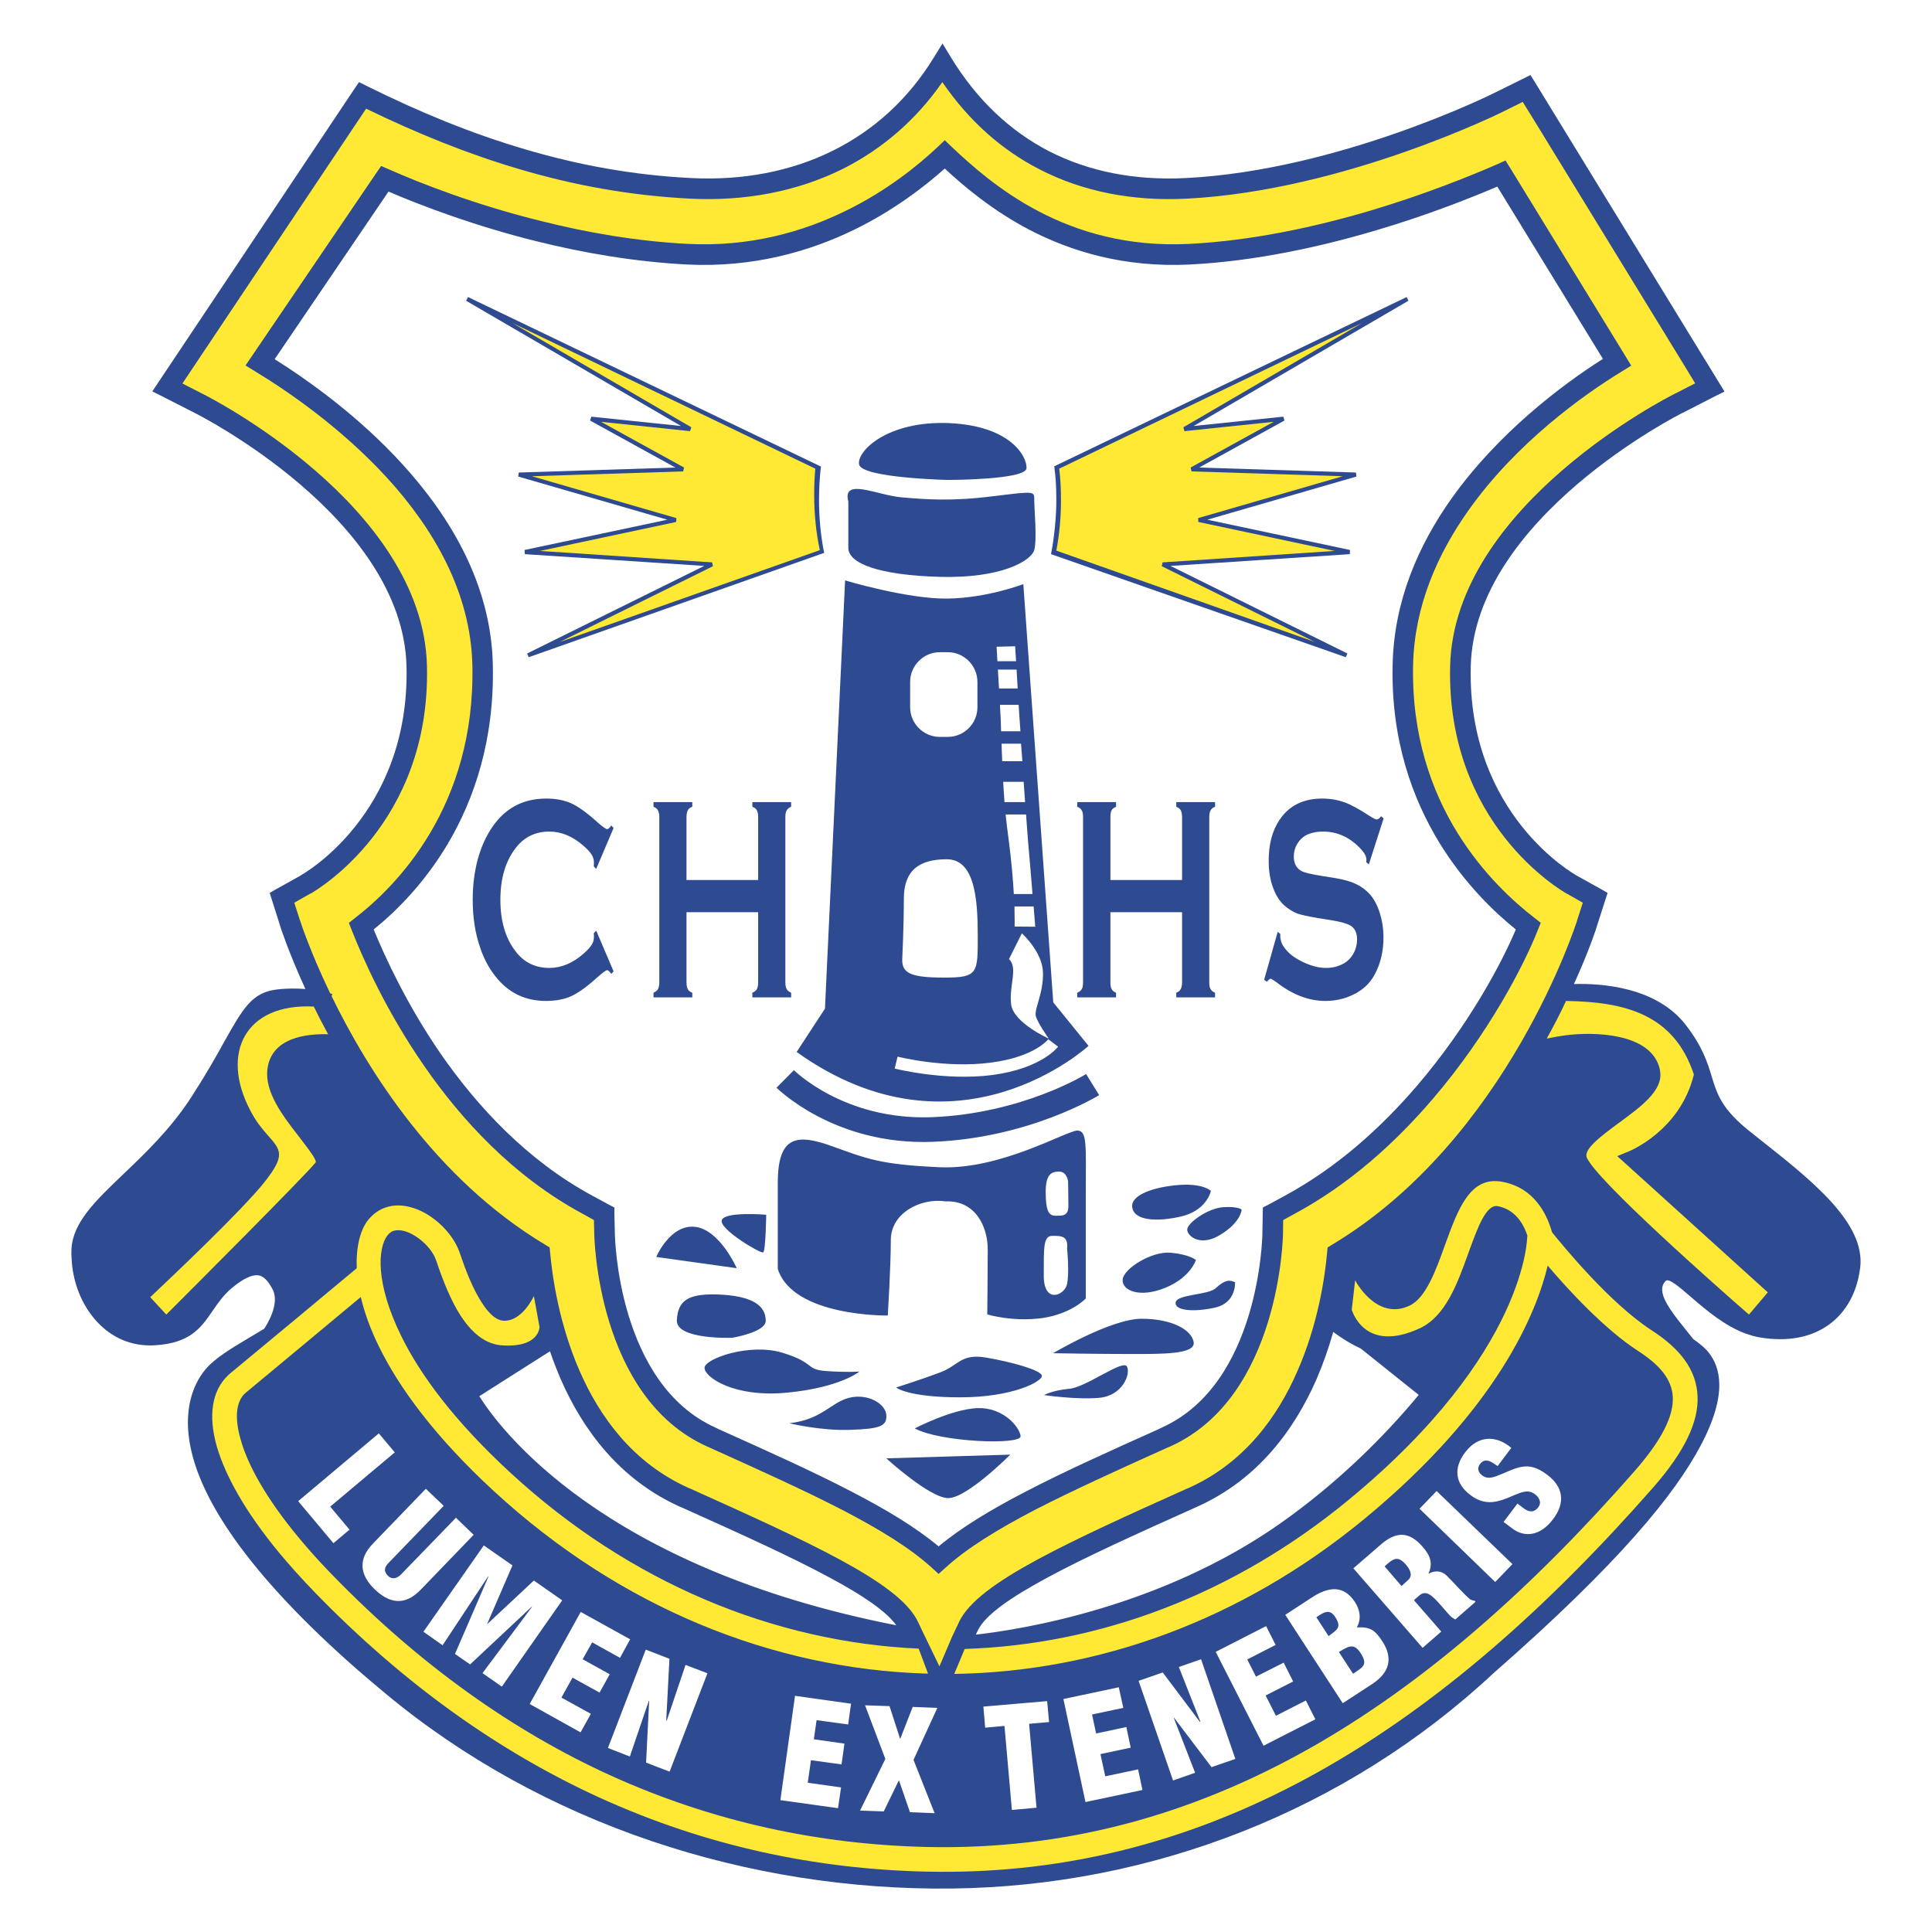
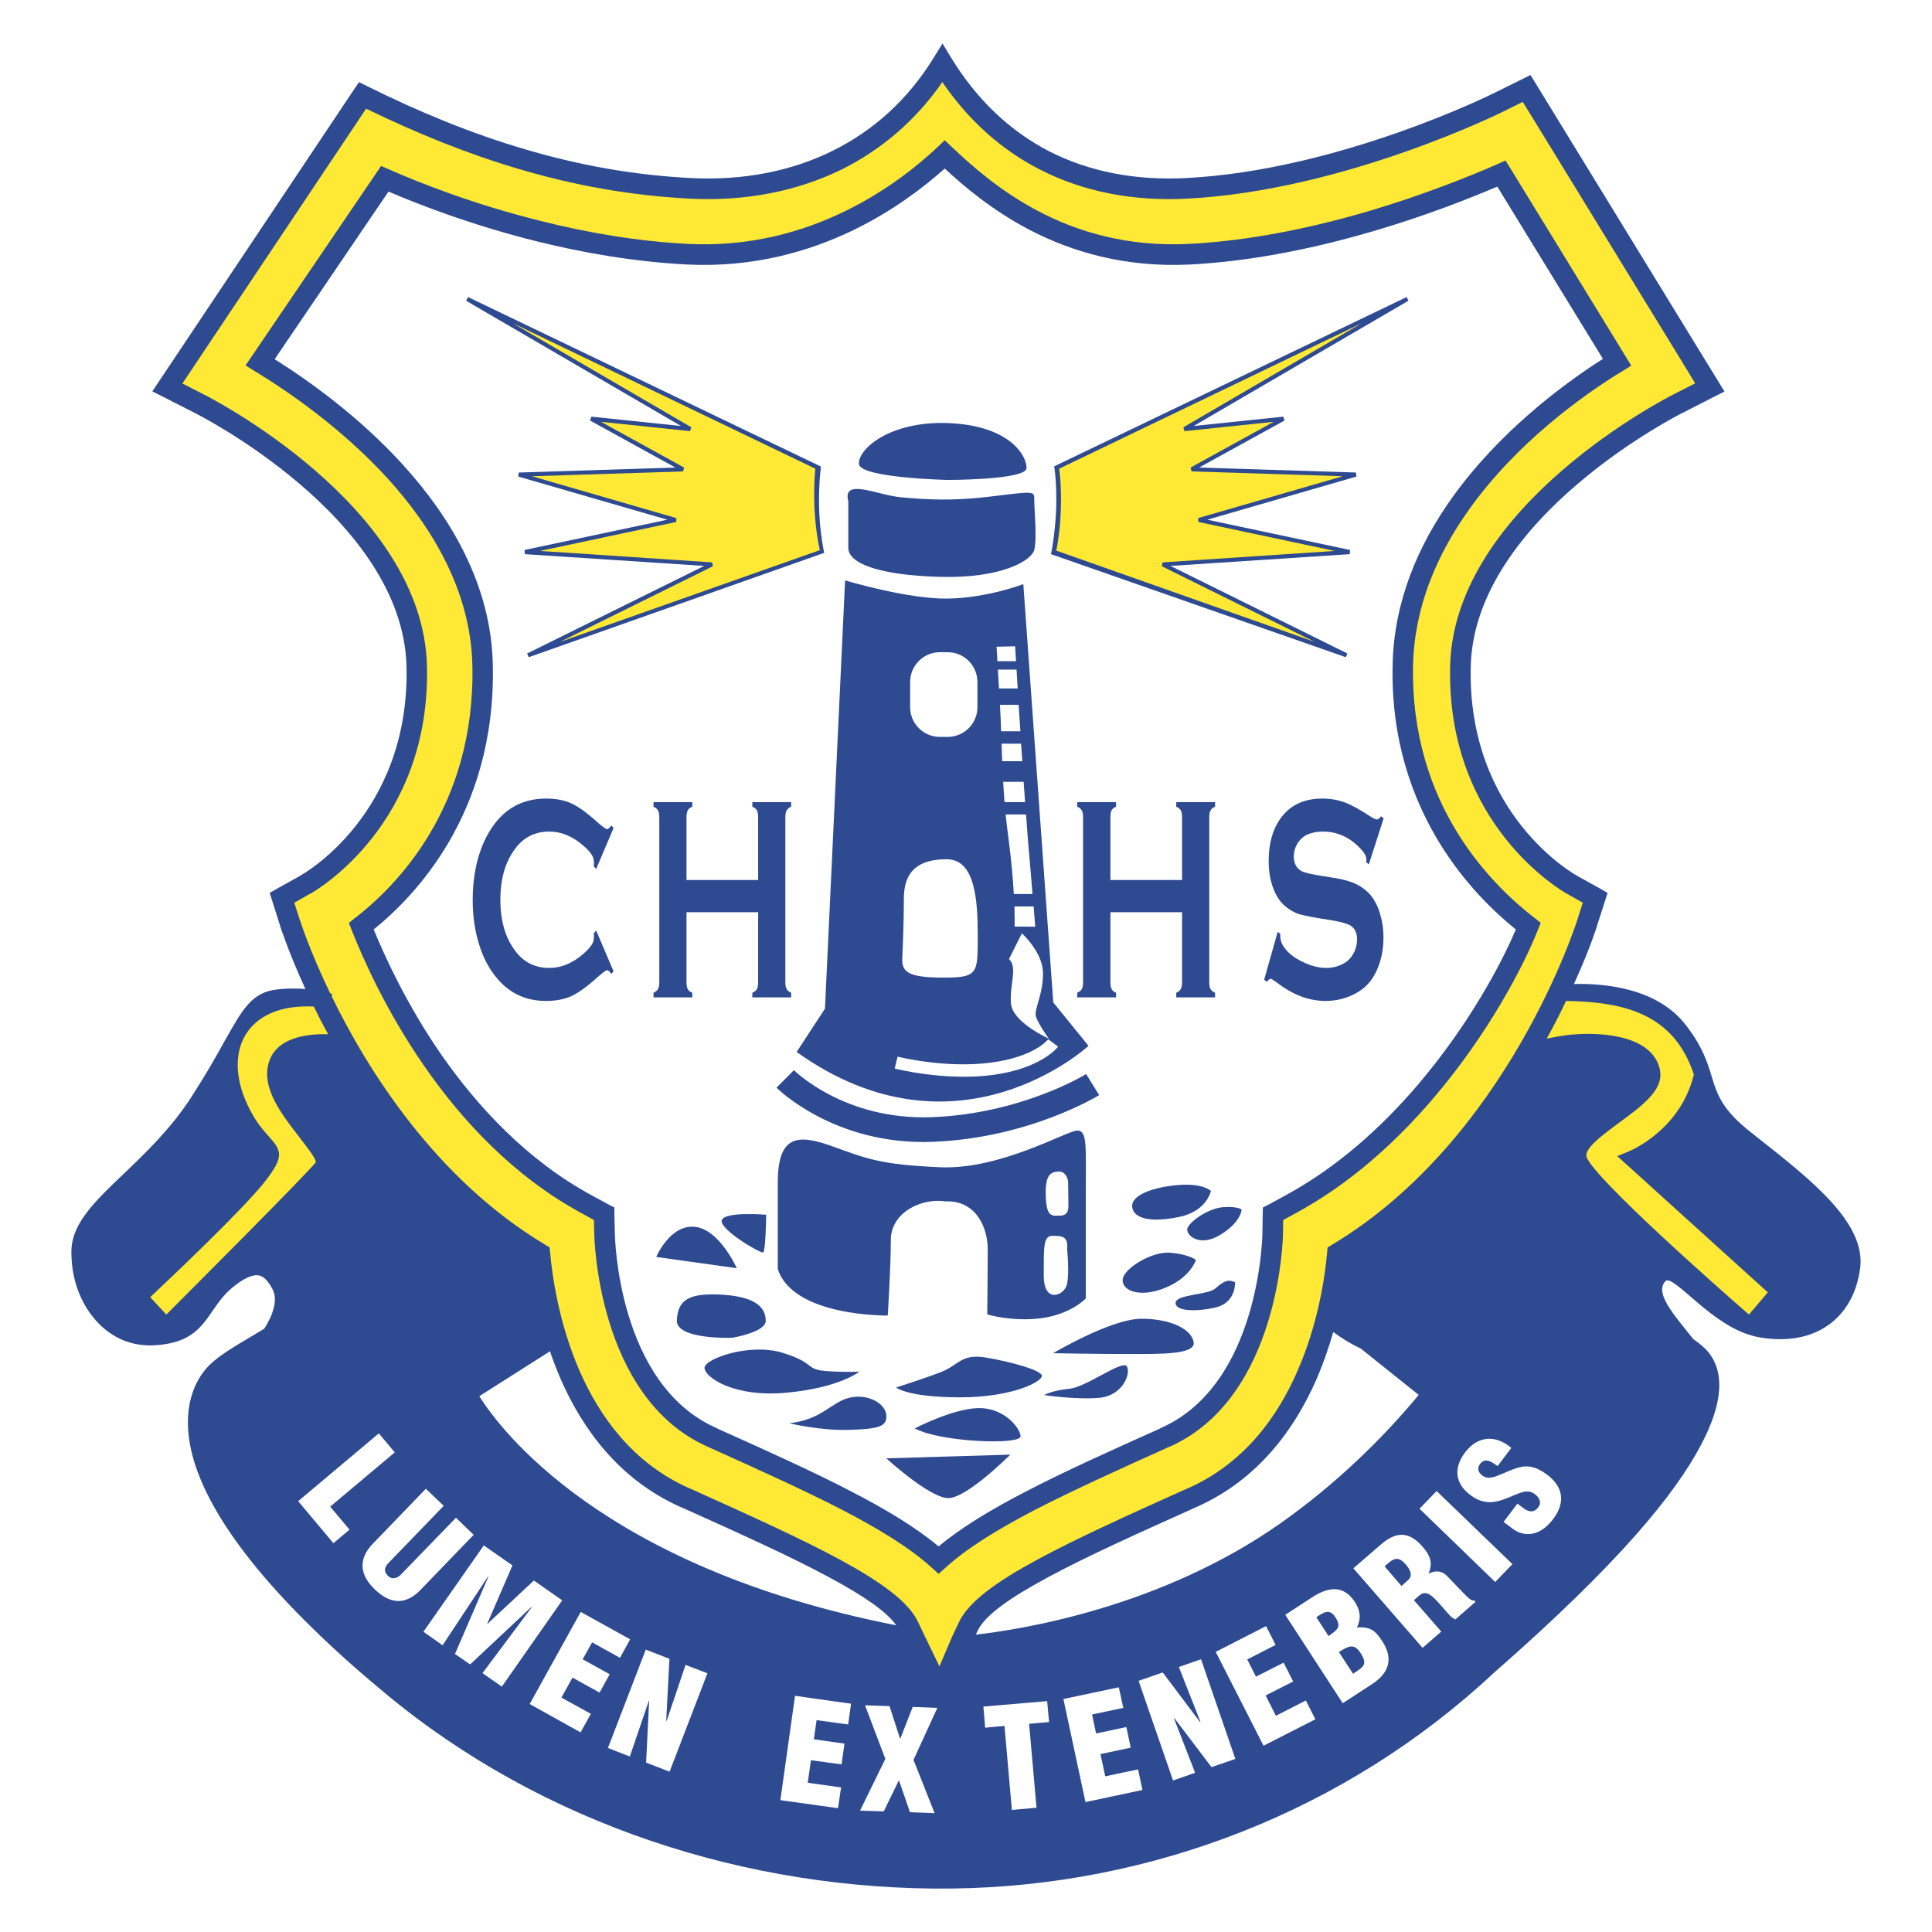
<svg xmlns="http://www.w3.org/2000/svg" xml:space="preserve" width="120mm" height="120mm" version="1.1" style="shape-rendering:geometricPrecision; text-rendering:geometricPrecision; image-rendering:optimizeQuality; fill-rule:evenodd; clip-rule:evenodd" viewBox="0 0 12000 12000">
  <defs>
    <style type="text/css">
   
    .fil0 {fill:#2E4A91}
    .fil2 {fill:#FFE935;fill-rule:nonzero}
    .fil1 {fill:#2E4A91;fill-rule:nonzero}
   
  </style>
  </defs>
  <g id="Layer_x0020_1">
    <g id="_1937307125616">
      <path class="fil0" d="M5873 7462c-151,-23 -340,70 -340,240 0,170 -19,469 -19,469 0,0 -587,9 -683,-289 0,0 0,-241 0,-536 0,-295 122,-304 336,-227 215,77 297,115 674,131 377,16 791,-231 852,-228 61,3 51,93 51,395 0,301 0,648 0,648 0,0 -89,96 -272,122 -183,25 -340,-23 -340,-23 0,0 3,-266 3,-404 0,-138 -74,-305 -262,-298zm-925 -928l176 -269 125 -2660c0,0 385,116 636,113 250,-4 471,-90 471,-90l186 2598 219 270c0,0 -814,752 -1813,38zm-17 113c1,0 311,313 858,292 560,-22 956,-267 957,-268l81 131c-2,1 -431,267 -1033,290 -614,24 -969,-335 -971,-336l108 -109zm338 -3532c0,0 0,192 0,288 0,97 192,170 571,180 378,10 565,-99 584,-167 18,-68 0,-250 0,-308 0,-58 8,-58 -254,-26 -261,33 -420,20 -571,7 -151,-13 -369,-125 -330,26zm619 -134c0,0 -535,-12 -552,-96 -16,-83 177,-273 559,-257 381,17 484,206 481,280 -3,73 -488,73 -488,73zm-51 1070l50 0c101,0 184,83 184,185l0 157c0,101 -83,184 -184,184l-50 0c-101,0 -184,-83 -184,-184l0 -157c0,-102 83,-185 184,-185zm-499 4468c0,0 -118,99 -449,131 -330,32 -513,-96 -513,-154 0,-57 282,-157 487,-93 206,64 135,103 270,113 135,9 205,3 205,3zm-789 -210c0,0 -351,14 -345,-109 7,-124 69,-172 289,-158 220,15 263,92 263,162 0,71 -207,105 -207,105zm-473 -502c0,0 86,-203 240,-187 154,16 260,257 260,257l-500 -70zm683 -262c0,0 -3,226 -19,234 -16,8 -274,-144 -257,-200 18,-56 276,-34 276,-34zm143 1295c0,0 196,48 379,41 182,-6 230,-22 224,-93 -6,-70 -115,-135 -231,-106 -115,29 -167,135 -372,158zm603 218c0,0 270,247 385,247 116,0 385,-270 385,-270l-770 23zm177 -186c0,0 227,-119 388,-126 160,-6 263,116 269,174 7,57 -500,38 -657,-48zm-116 -254c0,0 170,-54 279,-96 109,-42 125,-116 279,-90 154,26 340,77 347,112 6,36 -180,135 -507,135 -327,0 -398,-61 -398,-61zm919 47c0,0 201,30 343,17 143,-13 196,-146 172,-194 -24,-48 -253,129 -359,138 -106,10 -156,39 -156,39zm56 -260c0,0 360,-214 549,-214 189,0 311,68 324,145 13,77 -197,74 -398,74 -200,0 -475,-5 -475,-5zm1130 -441c0,0 9,126 -121,157 -130,30 -255,21 -248,-31 6,-51 202,-46 248,-88 47,-42 76,-59 121,-38zm-150 -567c0,0 -24,127 -199,162 -174,36 -284,10 -290,-64 -6,-74 136,-123 290,-135 154,-11 199,37 199,37zm191 116c0,0 -3,77 -130,155 -126,79 -207,10 -208,-30 -2,-40 126,-133 223,-140 96,-6 115,15 115,15zm-284 313c0,0 -33,109 -191,173 -157,64 -269,18 -264,-51 5,-69 183,-179 300,-167 117,11 155,45 155,45zm-800 -69c0,0 16,159 -2,224 -17,65 -143,119 -143,-58 0,-176 -3,-247 53,-247 57,0 100,0 92,81zm6 -419c0,0 2,87 2,152 0,66 -40,61 -82,61 -42,0 -59,-37 -59,-146 0,-109 33,-128 83,-128 50,0 56,61 56,61zm-1059 -775c1,0 295,75 580,37 275,-36 355,-145 356,-145l61 46c0,0 -99,135 -408,176 -299,39 -606,-40 -607,-40l18 -74zm29 -606c0,0 10,-202 10,-376 0,-173 93,-244 266,-244 174,0 193,244 193,475 0,231 3,260 -206,260 -208,0 -266,-26 -263,-115zm698 -202c0,0 1,-45 -1,-125l119 0c7,87 10,126 10,126l-128 -1zm-5 -202c-5,-91 -15,-208 -33,-345 -7,-52 -13,-102 -18,-149l127 0c4,59 8,114 12,162 12,139 22,249 28,332l-116 0zm-58 -571c-3,-44 -6,-85 -8,-126l127 0c3,43 6,85 9,126l-128 0zm-14 -254c-2,-37 -3,-74 -4,-109l121 0 8 109 -125 0zm-7 -186c-1,-48 -3,-95 -6,-140l-1 -24 116 0c3,52 7,107 11,164l-120 0zm-13 -266l-7 -117 116 0 7 117 -116 0zm-10 -169l-5 -90 115 -3 6 93 -116 0zm72 1850l80 -160c0,0 128,115 131,243 4,129 -57,231 -44,273 12,42 80,138 80,138 0,0 -222,-99 -234,-215 -13,-115 44,-225 -13,-279z" />
      <path class="fil1" d="M6548 2896l5 -2 2184 -1049 11 23 -1334 778 557 -58 7 24 -530 292 974 31 3 25 -926 268 886 188 -1 26 -1114 73 1099 544 -10 23 -1831 -640c21,-105 33,-239 33,-333 0,-95 -4,-144 -13,-213z" />
      <path class="fil2" d="M6579 2911l0 0c8,63 11,128 11,195 0,109 -10,215 -29,314l1605 567 -950 -470 5 -24 1069 -71 -847 -180 -1 -24 898 -260 -939 -30 -6 -24 516 -284 -554 58 -7 -24 1109 -647 -1880 904z" />
      <path class="fil1" d="M1897 6143c-106,-231 -155,-386 -156,-388l0 -1 -50 -158 -16 -50 45 -26 146 -81 0 0 0 -1c7,-3 680,-375 659,-1298 -22,-925 -1304,-1570 -1317,-1576l0 0 0 0 -198 -101 -64 -32 40 -60 1212 -1814 32 -47 50 25c324,161 647,294 980,392 331,98 672,161 1034,179 319,16 620,-41 881,-171 251,-125 465,-317 624,-576l55 -89 54 89c161,263 367,456 609,581 247,126 533,182 848,166 952,-48 1910,-525 1921,-531l2 -1 166 -82 52 -26 31 50 98 160 924 1508 116 189 36 59 -62 31 -197 101 -1 0 0 0c-12,6 -1294,651 -1316,1576 -22,923 652,1295 658,1298l1 1 0 0 146 81 45 26 -16 50 -51 158 0 1c0,2 -45,144 -142,357 172,-5 514,18 696,256 104,135 134,233 161,323 33,107 62,200 241,341l44 35c331,261 670,527 636,807l0 1 -2 11 0 0c-19,140 -82,257 -182,334 -100,77 -237,113 -405,92l-14 -2c-23,-3 -44,-7 -65,-13l-44 -14c-131,-49 -241,-143 -332,-221 -82,-71 -145,-125 -164,-106l0 0c-66,66 27,182 135,316 13,16 26,32 36,45 41,29 74,56 96,84 70,89 122,253 -49,576 -160,303 -505,730 -1286,1414 -918,857 -2125,1324 -3364,1339 -1264,15 -2543,-397 -3523,-1214 -66,-55 -126,-106 -180,-153 -632,-556 -903,-970 -999,-1266 -100,-311 -12,-500 63,-590l0 0c2,-3 5,-6 7,-8 57,-66 158,-126 272,-194 28,-17 58,-34 87,-52 22,-33 99,-161 51,-247 -27,-50 -55,-81 -89,-85 -38,-4 -91,19 -164,80 -51,43 -85,92 -117,139 -75,109 -141,204 -365,216 -16,1 -32,1 -48,0 -142,-7 -255,-78 -335,-180 -78,-99 -123,-228 -129,-355 -2,-21 -2,-43 -1,-64 9,-165 149,-299 324,-466 134,-128 290,-277 416,-470 92,-142 158,-258 209,-351 117,-208 172,-305 325,-324 67,-8 128,-7 179,-3zm174 3442l100 -84 -120 -143 401 -337 -99 -118 -501 421 219 261zm245 3c-93,96 -82,194 12,284 113,109 208,82 285,2l329 -341 -110 -106 -341 352c-19,20 -52,37 -81,9 -31,-31 -19,-57 2,-79l344 -356 -111 -106 -329 341zm433 631l283 -428 2 1 -208 481 94 65 382 -358 2 1 -307 411 120 84 375 -536 -176 -123 -289 270 -1 -1 157 -363 -178 -124 -375 536 119 84zm857 541l64 -115 -183 -101 69 -124 168 93 63 -114 -168 -93 59 -105 173 96 63 -115 -307 -170 -317 572 316 176zm407 188l146 56 235 -611 -136 -52 -117 347 -3 -1 20 -384 -147 -57 -235 611 136 53 118 -346 2 -1 -19 385zm1192 283l19 -129 -207 -29 20 -140 190 26 18 -129 -190 -27 17 -119 196 27 18 -129 -348 -49 -91 648 358 50zm320 -634l-152 -5 126 333 -157 321 147 5 94 -193 1 1 68 197 153 6 -131 -331 148 -323 -153 -6 -77 197 -2 -1 -65 -201zm594 134l120 -11 46 522 153 -14 -46 -521 124 -11 -12 -130 -396 34 11 131zm977 387l-27 -128 -204 43 -30 -138 188 -40 -27 -128 -188 40 -25 -118 194 -41 -28 -128 -344 73 137 640 354 -75zm429 -142l148 -51 -213 -619 -138 48 134 340 -3 1 -231 -307 -150 52 214 619 137 -48 -132 -340 1 -2 233 307zm645 -297l-59 -117 -186 95 -64 -126 171 -87 -59 -117 -172 87 -54 -107 176 -90 -59 -117 -313 160 297 583 322 -164zm146 -418c57,-34 92,-59 134,5 48,74 18,87 -46,130l-88 -135zm-140 -216c45,-30 81,-56 117,-2 42,65 13,79 -41,119l-76 -117zm345 416c105,-68 137,-157 64,-268 -44,-68 -75,-89 -156,-85l-1 -1c29,-53 19,-108 -12,-156 -72,-111 -169,-93 -266,-30l-167 109 357 549 181 -118zm79 -732c55,-50 82,-69 133,-10 26,30 45,68 11,97l-39 35 -105 -122zm182 210l38 -33c29,-21 55,-10 85,18 30,27 63,70 102,112 10,10 20,16 32,23l126 -110 -6 -7c-9,0 -17,-3 -26,-7 -34,-26 -108,-110 -146,-147 -32,-33 -74,-35 -113,-14l-1 -1c29,-65 9,-114 -37,-166 -85,-98 -166,-95 -260,-13l-170 147 430 494 116 -101 -170 -195zm612 -224l-471 -454 -106 110 470 455 107 -111zm-55 -262l56 42c69,52 168,52 252,-60 77,-102 63,-200 -37,-275 -64,-48 -111,-58 -159,-49 -48,8 -96,35 -160,59 -35,11 -64,15 -92,-12 -21,-20 -24,-45 -3,-69 33,-38 74,-5 106,17l85 -113c-94,-80 -206,-79 -287,28 -71,94 -66,191 33,265 46,35 88,46 131,44 44,-3 88,-20 138,-42 44,-17 88,-41 132,-7 26,19 43,51 21,80 -29,39 -63,29 -93,6l-37 -28 -86 114zm-4877 -577c305,137 584,262 824,387 219,113 404,225 544,342 140,-117 325,-229 544,-342 240,-125 519,-250 824,-387l18 -9c605,-272 625,-1179 625,-1208l0 0 0 0 0 -1 2 -120 1 -38 33 -17 105 -57c325,-176 599,-425 820,-683 314,-367 521,-751 613,-970 -133,-107 -317,-283 -472,-534 -170,-277 -305,-645 -293,-1115 9,-392 160,-738 366,-1028 288,-405 682,-703 940,-867l-656 -1070c-174,74 -439,179 -751,271 -346,103 -751,192 -1158,213 -408,20 -738,-81 -998,-216 -230,-121 -403,-267 -525,-380 -127,113 -318,261 -565,381 -278,135 -627,235 -1034,215 -330,-17 -649,-73 -935,-144 -387,-96 -713,-220 -921,-309l-707 1041c213,134 525,357 795,654 300,329 549,749 560,1242 11,470 -116,837 -279,1113 -149,251 -328,426 -461,533 74,180 209,471 416,772 225,324 534,661 941,881l105 57 33 17 0 38 3 120 0 1 0 0 0 0c0,29 20,936 625,1208l18 9zm1105 1219c-62,-87 -208,-186 -413,-296 -240,-130 -557,-273 -913,-433l-19 -8c-377,-170 -603,-481 -739,-791 -25,-59 -48,-117 -67,-174l-439 279c124,198 759,1064 2590,1423zm2714 -1822c-27,95 -61,194 -104,294 -136,310 -362,621 -740,791l-18 8c-356,160 -674,303 -914,433 -230,124 -387,233 -432,329l-12 25c292,-33 1151,-171 1890,-690 348,-245 638,-530 861,-799l-360 -288c-69,-32 -128,-71 -171,-103z" />
      <path class="fil2" d="M5227 9376c-235,-121 -514,-247 -818,-384l-18 -8c-684,-308 -700,-1309 -700,-1324l0 0 0 -1 0 0 0 0 -2 -81 -72 -40c-428,-231 -751,-582 -985,-921 -233,-337 -377,-661 -448,-841l-17 -44 38 -30c126,-97 313,-269 466,-527 154,-259 273,-604 263,-1045 -11,-456 -245,-849 -527,-1159 -286,-313 -620,-542 -825,-666l-57 -35 38 -56 774 -1139 30 -44 49 21c199,88 539,221 949,322 279,70 590,125 910,141 383,19 711,-75 973,-203 262,-127 458,-288 576,-399l44 -42 44 42c119,112 297,273 540,400 242,127 551,221 933,202 395,-20 790,-107 1128,-207 338,-101 620,-215 787,-288l51 -23 30 48 718 1172 33 54 -55 34c-245,149 -661,448 -956,865 -193,272 -335,594 -344,957 -10,441 115,786 275,1045 160,259 354,433 480,530l38 30 -18 44c-85,217 -306,645 -653,1050 -230,269 -516,529 -856,712l-73 40 -1 81 0 0 0 0 0 1 0 0c0,15 -16,1016 -700,1324l-19 8c-304,137 -582,263 -818,384 -232,121 -424,238 -559,361l-43 39 -43 -39c-135,-123 -327,-240 -560,-361zm514 780l94 194 79 -185 1 -2 42 -89c59,-125 234,-251 488,-388 244,-132 563,-276 921,-437l19 -8c343,-154 550,-440 674,-726 127,-289 170,-579 184,-735l3 -32 28 -17c1093,-655 1520,-2008 1522,-2014l0 0 0 -1 35 -109 -100 -57 -1 0c-36,-21 -746,-433 -723,-1413 24,-1001 1371,-1679 1387,-1687l0 0 135 -69 -79 -130 -924 -1508 -68 -110 -115 57 0 0c-11,6 -992,494 -1972,544 -337,17 -645,-44 -912,-181 -237,-121 -441,-302 -606,-543 -165,238 -377,418 -620,540 -281,139 -604,201 -945,184 -373,-19 -724,-83 -1064,-184 -323,-95 -637,-223 -950,-375l-1141 1707 133 68 0 0c16,8 1363,686 1386,1687 23,980 -686,1392 -722,1413l-2 0 -100 57 35 109 0 1 1 0c0,2 59,187 187,453 9,3 13,4 13,4l-4 14c222,456 645,1135 1326,1543l28 17 3 32c14,156 57,446 183,735 125,286 332,572 675,726l19 8c357,161 677,305 921,437 253,137 429,263 487,388l39 82z" />
      <path class="fil2" d="M9727 6217c-34,73 -74,151 -120,234 42,-9 82,-16 120,-21 176,-22 517,-14 579,198l0 0c3,10 5,21 6,31 15,116 -119,214 -252,312 -114,84 -226,167 -204,219 61,143 824,816 1007,975l117 -138 -875 -792 -60 -54 75 -31c1,-1 316,-127 401,-476 -124,-375 -428,-451 -794,-457z" />
      <path class="fil2" d="M2038 6424c-33,-60 -62,-117 -89,-172 -426,-22 -582,290 -394,646 39,75 78,119 108,153 83,94 111,125 -20,291 -136,172 -579,592 -710,715l100 108c170,-170 863,-864 927,-944 11,-13 -43,-83 -107,-166 -96,-124 -210,-272 -192,-415 25,-198 247,-220 377,-216z" />
      <path class="fil1" d="M5119 3434l-1835 648 -10 -23 1100 -544 -1114 -73 -2 -26 887 -188 -926 -268 3 -25 973 -31 -530 -292 8 -24 557 58 -1335 -778 12 -23 2192 1053c-8,67 -12,136 -12,207 0,115 11,226 32,329z" />
      <path class="fil2" d="M5064 2911l0 0 -1880 -904 1110 647 -8 24 -553 -58 516 284 -6 24 -939 30 897 260 -1 24 -846 180 1069 71 5 24 -950 470 1614 -570c-23,-108 -35,-223 -35,-344 0,-55 2,-109 7,-162z" />
-       <path class="fil2" d="M8417 7952c0,1 132,254 337,158 102,-47 164,-218 221,-377 82,-225 156,-432 359,-392 191,37 272,192 306,313 72,89 361,442 619,609 175,113 278,243 285,410 6,158 -78,340 -275,565 -651,742 -1333,1348 -2074,1764 -745,418 -1549,643 -2439,623 -682,-15 -1367,-156 -2035,-461 -610,-279 -1205,-695 -1769,-1277 -81,-84 -153,-164 -216,-240 -212,-256 -335,-479 -388,-658 -58,-199 -29,-352 65,-443 6,-6 11,-11 16,-15 164,-135 663,-550 787,-654 -6,-137 24,-238 67,-295 32,-41 70,-68 112,-82 51,-18 107,-16 162,0 49,14 98,40 141,73 71,54 130,130 156,204 26,77 65,188 118,280 45,79 97,142 154,146 117,8 190,-153 190,-153l35 192c0,1 0,131 -236,114 -119,-9 -209,-104 -277,-222 -59,-104 -102,-225 -130,-308 -16,-46 -55,-94 -103,-131 -29,-22 -60,-39 -91,-48 -25,-7 -50,-8 -70,-2 -14,5 -27,15 -38,29 -60,79 -75,297 86,624 117,239 328,527 681,852 741,682 1632,1049 2533,1090l58 155 -13 0c-955,-30 -1899,-411 -2682,-1132 -368,-339 -590,-644 -714,-897 -56,-113 -92,-216 -114,-310 -186,155 -575,479 -714,594 -3,3 -6,5 -7,6 -53,51 -65,150 -24,290 46,160 160,364 358,603 62,75 131,152 208,231 551,568 1130,973 1722,1244 649,296 1314,433 1975,448 861,19 1639,-200 2360,-604 726,-407 1395,-1002 2034,-1731 169,-193 242,-341 237,-458 -4,-110 -81,-201 -214,-287 -209,-135 -434,-379 -563,-531 -68,287 -306,886 -1137,1572 -768,633 -1658,951 -2549,964l65 -155c834,-27 1666,-333 2387,-928 1108,-914 1107,-1633 1107,-1636l2 0c-25,-78 -77,-165 -184,-186 -73,-15 -126,132 -184,292 -68,189 -141,391 -301,466 -347,161 -422,-114 -423,-115l21 -183z" />
      <path class="fil1" d="M3703 5780l108 253 -14 16c-11,-16 -20,-23 -26,-23 -7,0 -26,14 -58,42 -65,59 -119,98 -164,119 -44,20 -97,30 -158,30 -122,0 -222,-45 -300,-136 -46,-53 -83,-118 -109,-196 -31,-90 -46,-189 -46,-297 0,-147 28,-275 82,-384 83,-163 207,-244 374,-244 61,0 113,10 157,30 44,20 99,60 164,119 32,28 51,41 58,41 6,0 15,-7 26,-23l14 16 -108 254 -15 -16c1,-10 1,-18 1,-24 0,-17 -4,-33 -14,-48 -9,-16 -26,-34 -50,-55 -67,-59 -138,-89 -213,-89 -88,0 -159,35 -211,105 -62,81 -93,187 -93,319 0,131 31,237 93,318 52,70 123,105 211,105 75,0 146,-30 213,-89 24,-21 41,-40 50,-55 10,-15 14,-31 14,-48 0,-7 0,-15 -1,-23l15 -17zm1006 -114l-445 0 0 436c0,18 3,32 8,42 5,10 15,17 28,22l0 29 -241 0 0 -29c13,-6 23,-13 28,-23 5,-9 8,-23 8,-41l0 -1027c0,-18 -3,-32 -8,-41 -5,-10 -15,-18 -28,-23l0 -29 241 0 0 29c-14,5 -23,12 -28,22 -5,10 -8,24 -8,42l0 391 445 0 0 -391c0,-18 -3,-32 -8,-42 -5,-10 -15,-17 -28,-22l0 -29 241 0 0 29c-13,5 -23,13 -28,23 -5,9 -8,23 -8,41l0 1027c0,18 3,32 8,41 5,10 15,17 28,23l0 29 -241 0 0 -29c13,-5 22,-12 28,-22 5,-10 8,-24 8,-42l0 -436zm2633 0l-445 0 0 436c0,18 2,32 8,42 5,10 14,17 27,22l0 29 -241 0 0 -29c14,-6 23,-13 28,-23 6,-9 8,-23 8,-41l0 -1027c0,-18 -2,-32 -8,-41 -5,-10 -14,-18 -28,-23l0 -29 241 0 0 29c-13,5 -22,12 -28,22 -5,10 -7,24 -7,42l0 391 445 0 0 -391c0,-18 -3,-32 -8,-42 -6,-10 -15,-17 -28,-22l0 -29 241 0 0 29c-14,5 -23,13 -28,23 -6,9 -8,23 -8,41l0 1027c0,18 2,32 8,41 5,10 14,17 28,23l0 29 -241 0 0 -29c13,-5 22,-12 27,-22 6,-10 9,-24 9,-42l0 -436zm1252 -583l-92 286 -16 -14c0,-6 1,-11 1,-15 0,-20 -11,-41 -33,-65 -67,-73 -146,-110 -237,-110 -40,0 -75,8 -106,23 -22,13 -40,30 -54,54 -14,24 -21,50 -21,77 0,46 18,77 53,94 18,8 57,17 117,27l88 14c53,9 96,21 129,37 32,15 61,37 86,64 26,30 46,68 61,115 15,48 23,98 23,152 0,86 -18,162 -53,228 -32,61 -81,105 -148,134 -49,22 -103,33 -160,33 -102,0 -203,-38 -302,-115 -21,-15 -34,-23 -38,-23 -5,0 -13,7 -23,19l-17 -13 84 -297 16 12c0,5 0,9 0,12 0,26 8,51 25,73 24,35 62,64 113,89 52,25 100,38 146,38 51,0 93,-14 129,-40 19,-15 35,-35 47,-60 11,-24 17,-50 17,-77 0,-40 -13,-69 -41,-86 -19,-12 -58,-23 -117,-33l-87 -14c-58,-10 -100,-19 -124,-27 -24,-9 -48,-23 -72,-42 -35,-27 -62,-67 -81,-120 -18,-48 -27,-103 -27,-166 0,-102 22,-187 67,-254 59,-89 148,-133 266,-133 49,0 95,8 138,23 42,16 95,45 159,87 22,14 36,20 41,20 7,0 17,-6 27,-20l16 13z" />
    </g>
  </g>
</svg>